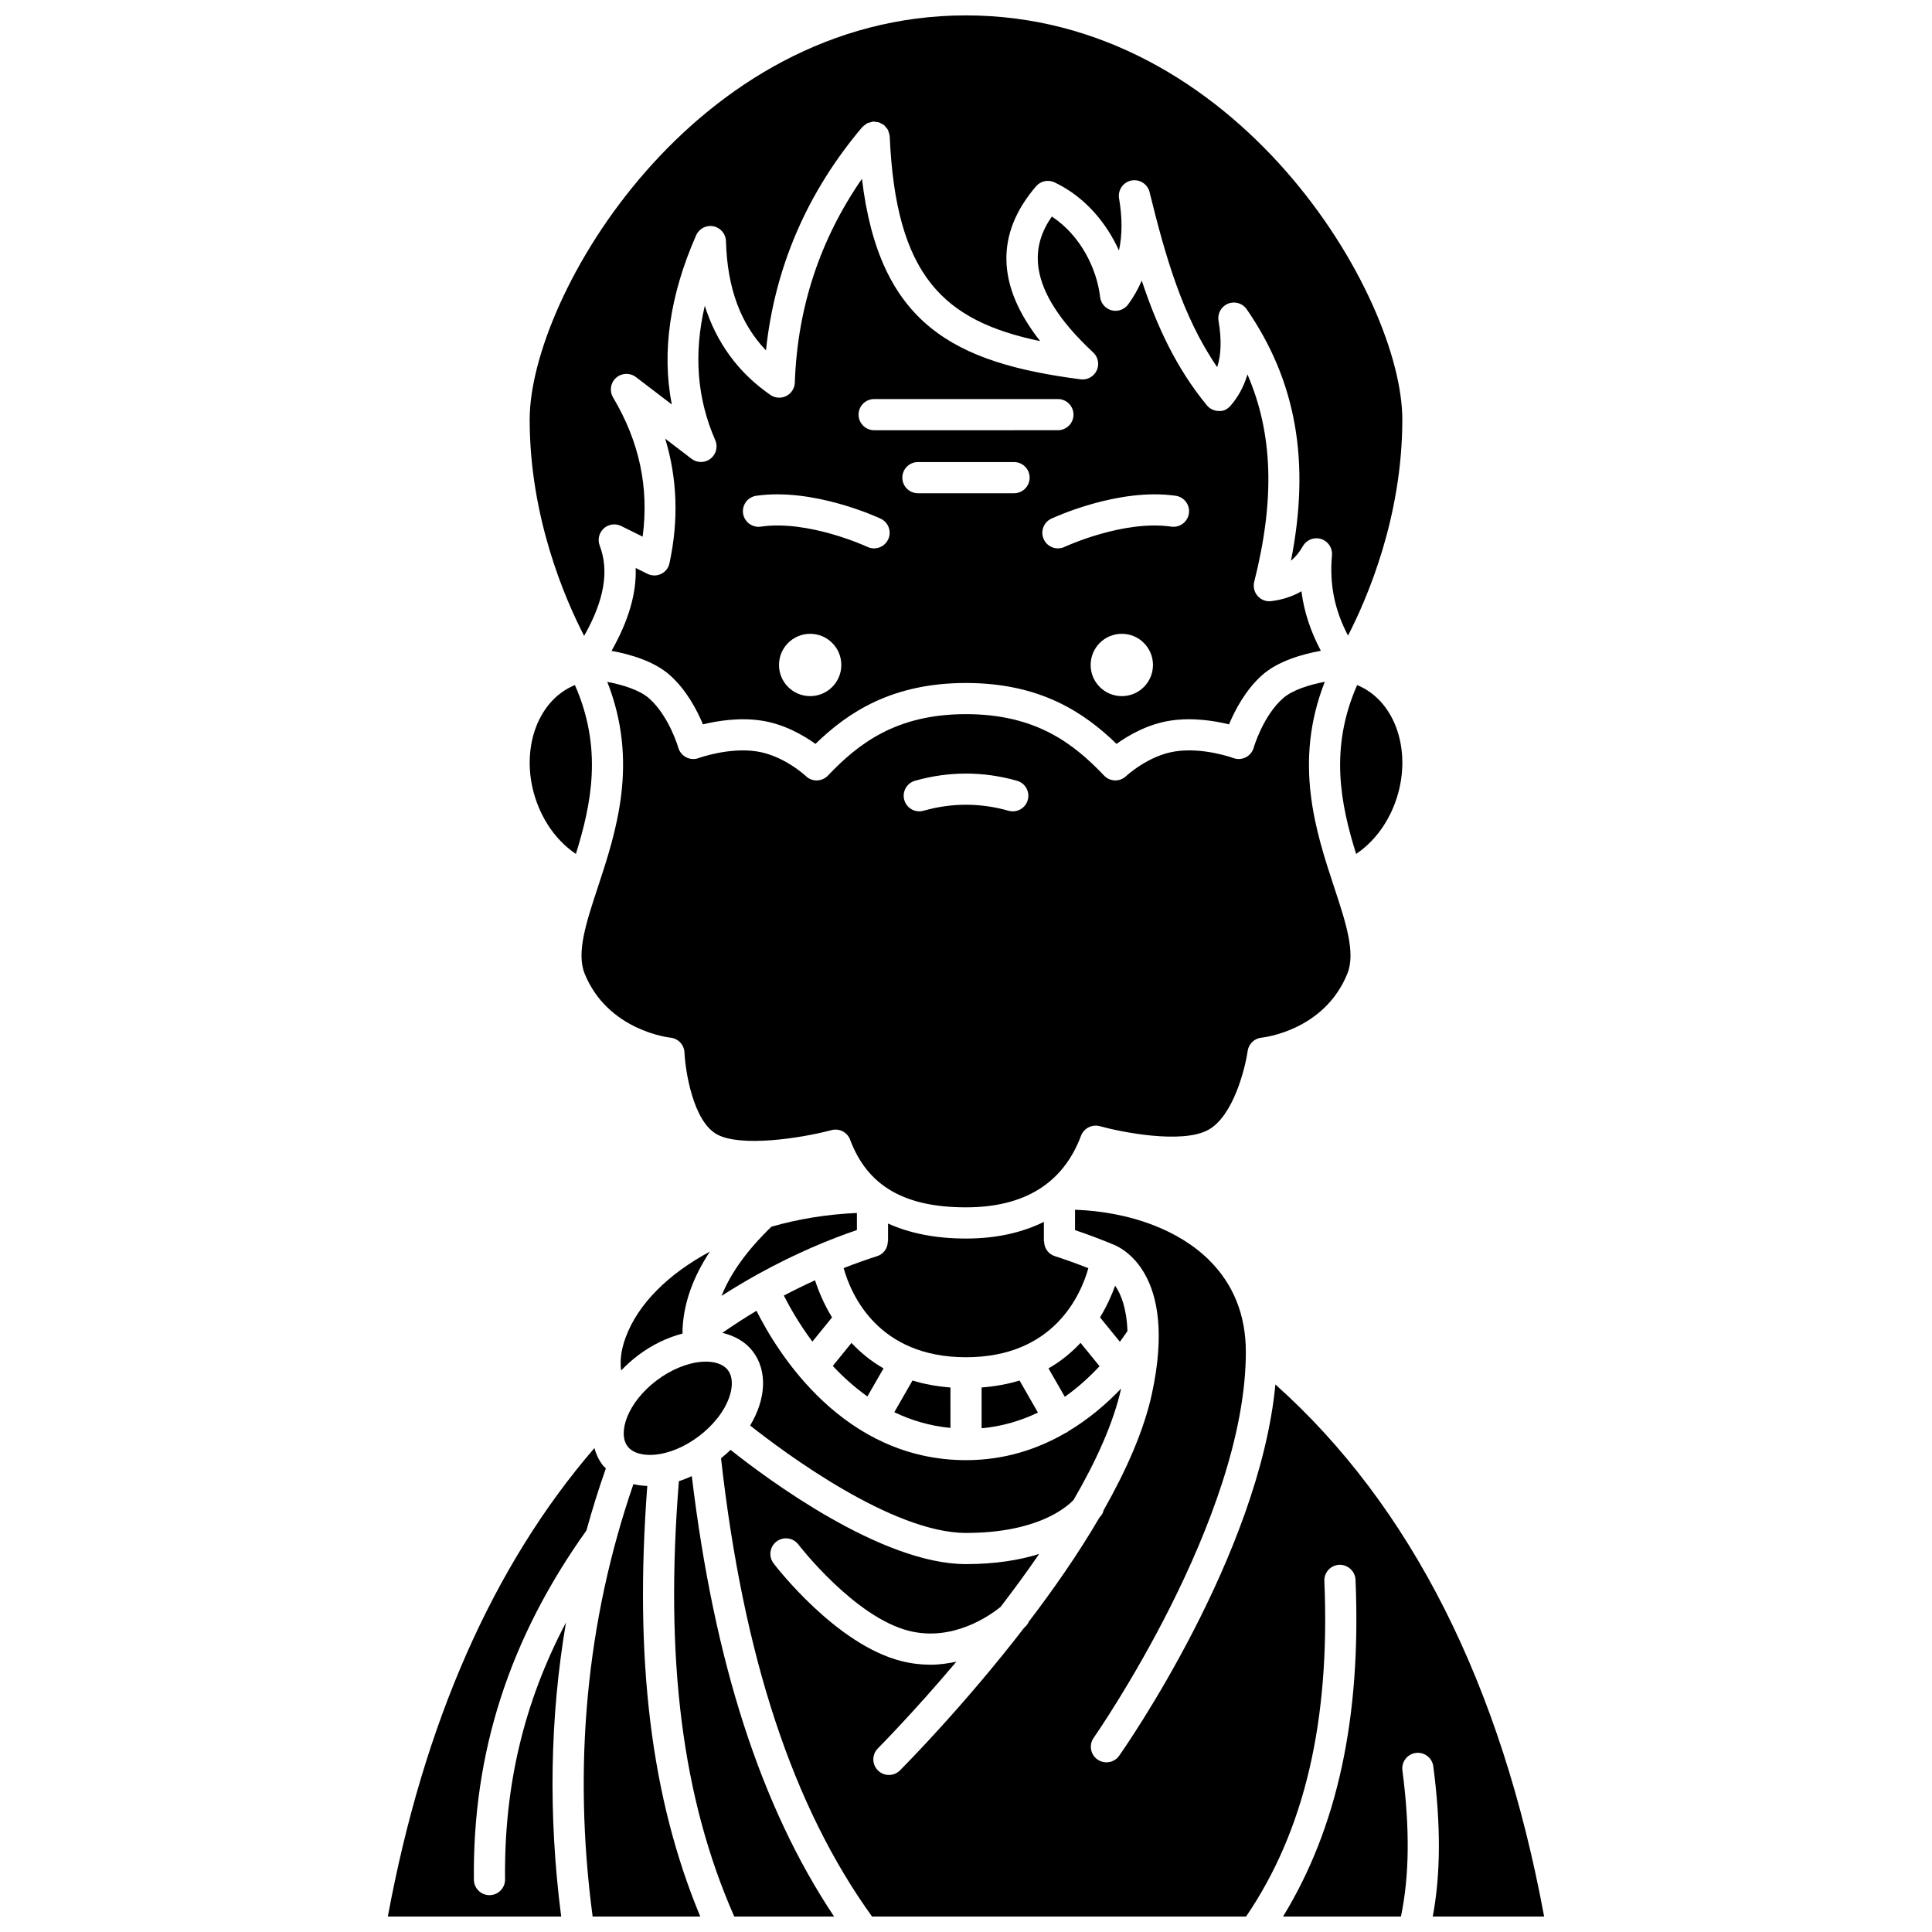
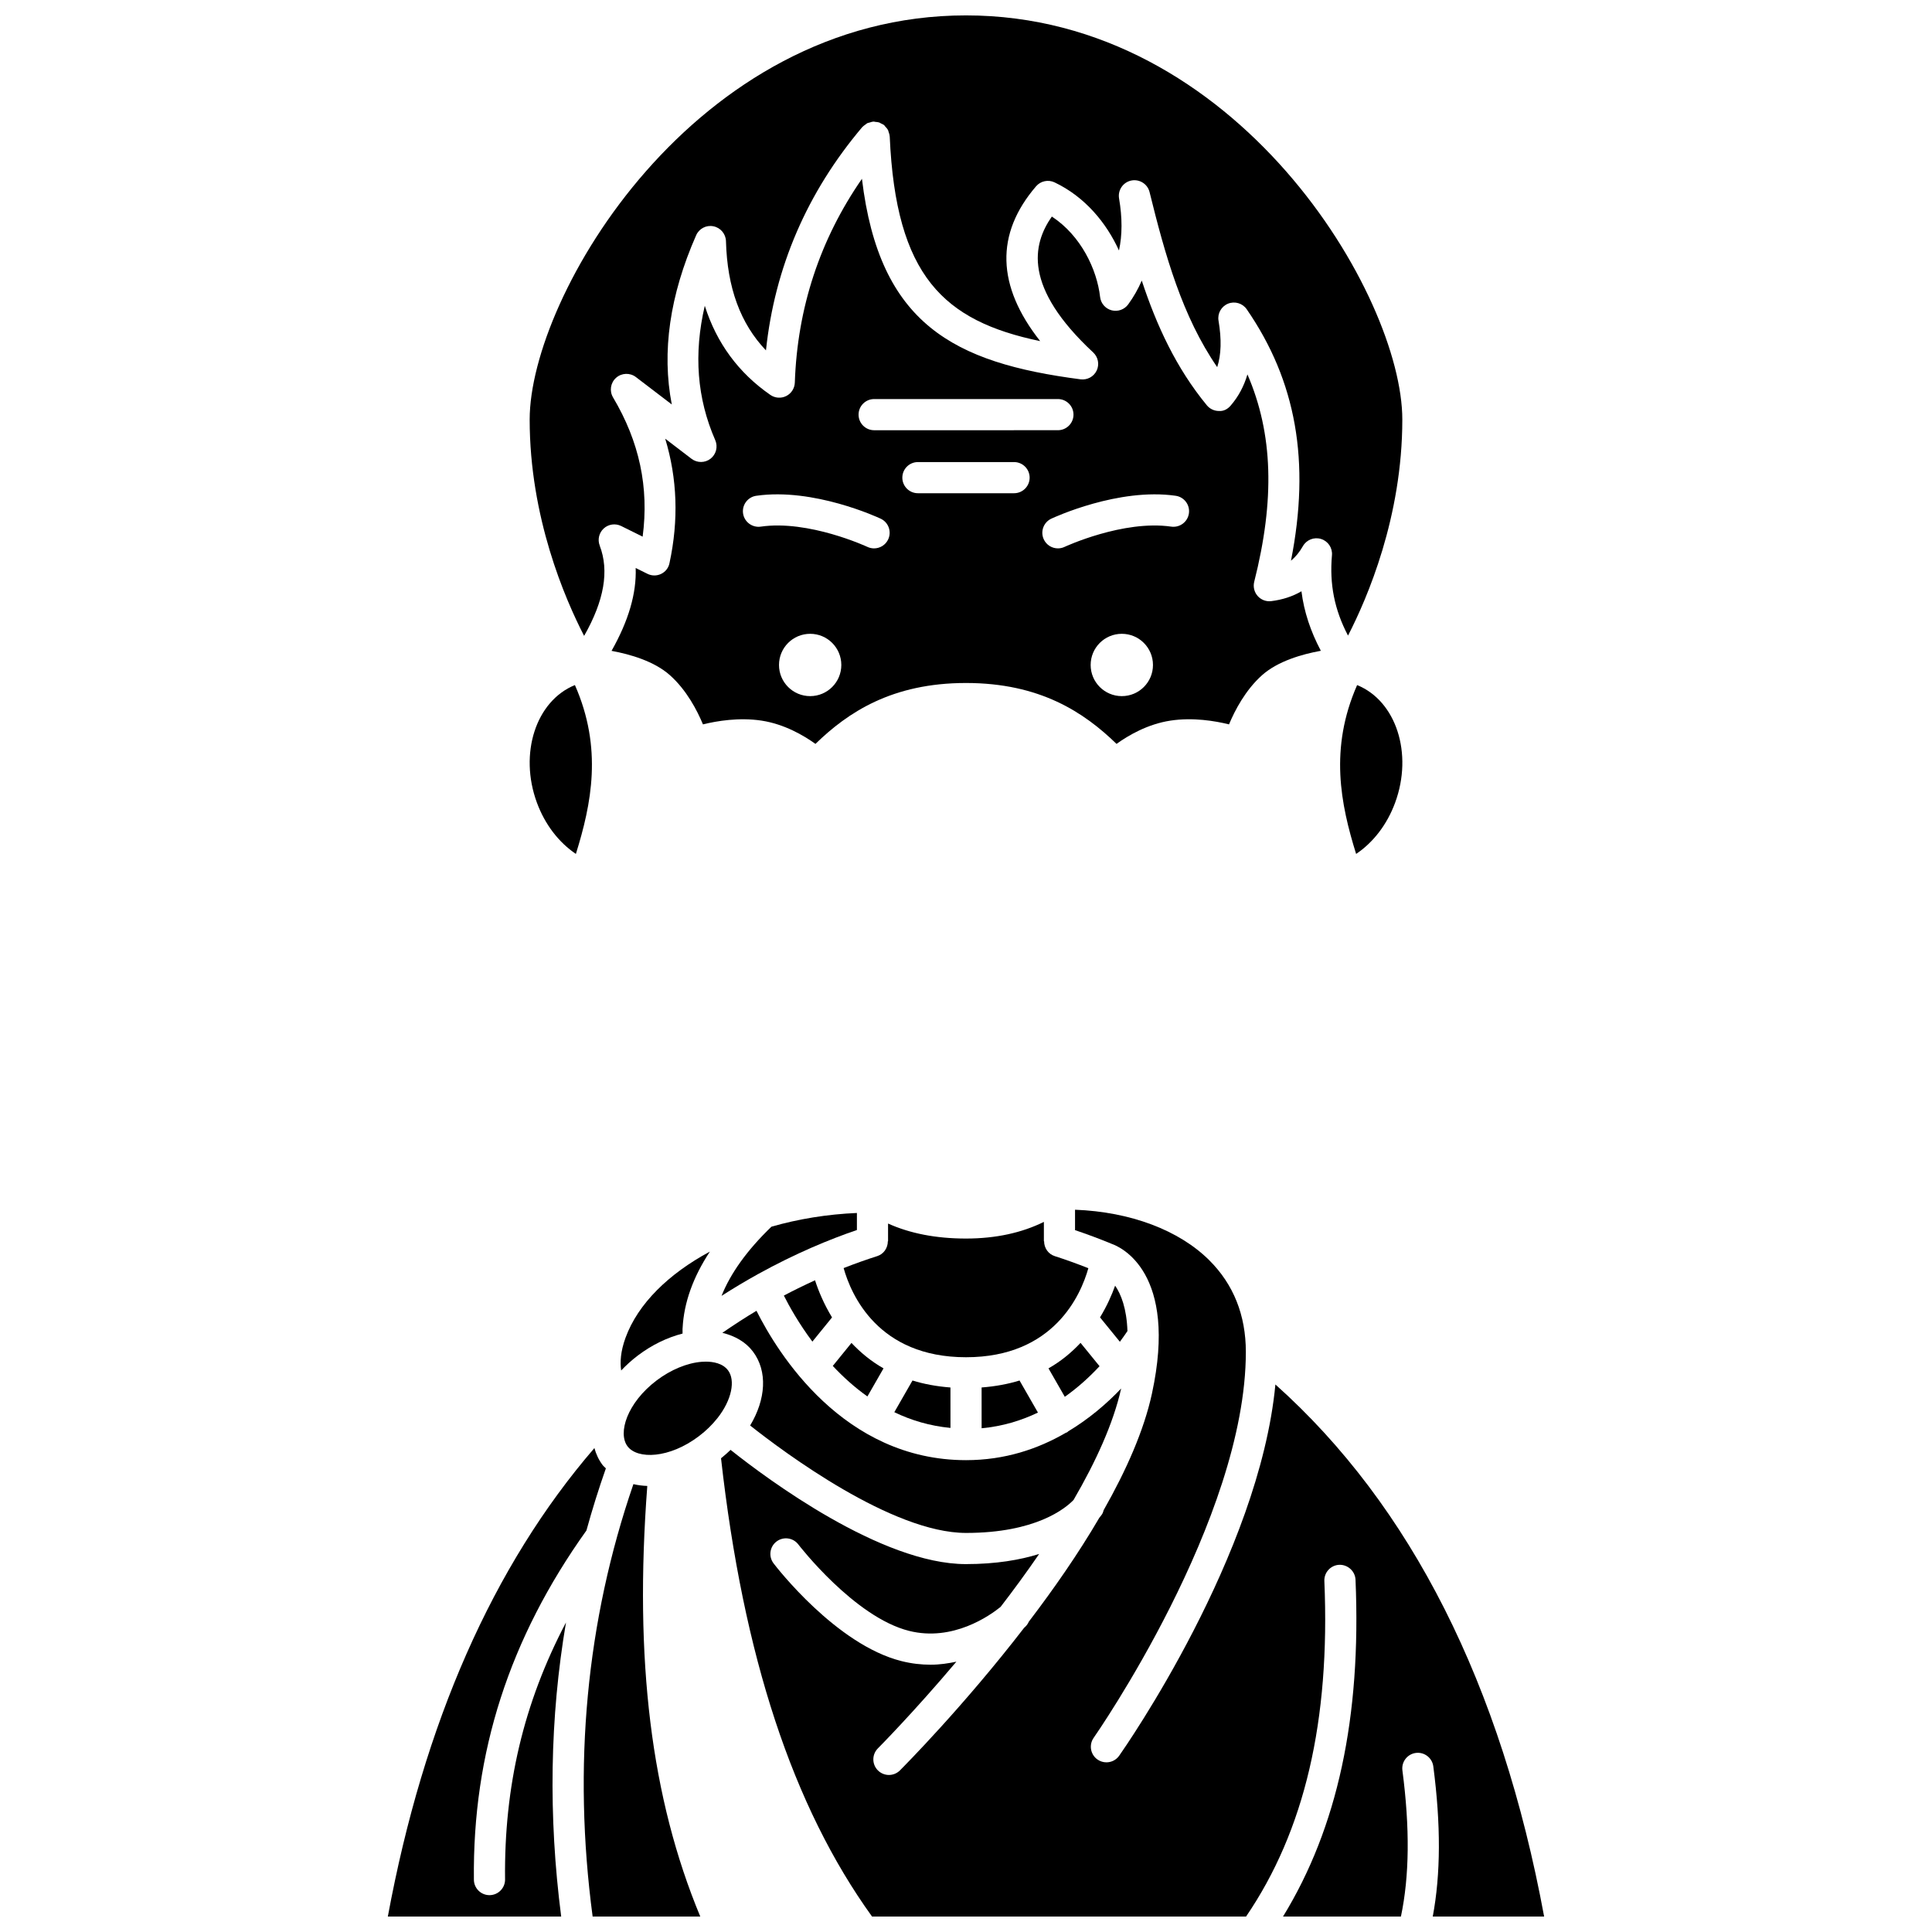
<svg xmlns="http://www.w3.org/2000/svg" width="800px" height="800px" version="1.1" viewBox="144 144 512 512">
  <defs>
    <clipPath id="e">
      <path d="m246 527h59v124.9h-59z" />
    </clipPath>
    <clipPath id="d">
      <path d="m335 464h219v187.9h-219z" />
    </clipPath>
    <clipPath id="c">
-       <path d="m322 535h44v116.9h-44z" />
-     </clipPath>
+       </clipPath>
    <clipPath id="b">
      <path d="m298 537h32v114.9h-32z" />
    </clipPath>
    <clipPath id="a">
      <path d="m284 148.09h232v164.91h-232z" />
    </clipPath>
  </defs>
-   <path d="m435.47 442.45c5.609 1.562 21.699 4.785 28.688 1.004 6.672-3.609 9.828-16.332 10.484-20.93 0.27-1.887 1.793-3.352 3.691-3.535 0.66-0.07 16.613-1.906 22.727-16.949 2.246-5.535-0.402-13.539-3.461-22.816-4.926-14.906-10.91-33.168-2.516-54.543-3.992 0.77-8.547 2.121-11.102 4.394-5.316 4.727-7.711 12.98-7.734 13.062-0.316 1.109-1.082 2.039-2.113 2.559-1.027 0.52-2.234 0.59-3.312 0.188-0.074-0.027-7.926-2.898-15.371-1.758-7.16 1.09-12.949 6.484-13.008 6.539-0.77 0.738-1.797 1.152-2.859 1.152h-0.09c-1.098-0.023-2.144-0.484-2.898-1.281-8.051-8.457-18.062-16.281-36.594-16.281s-28.539 7.828-36.594 16.281c-0.754 0.797-1.801 1.254-2.898 1.281-1.09 0.051-2.16-0.387-2.953-1.148-0.051-0.047-5.809-5.441-13.008-6.539-7.426-1.137-15.297 1.734-15.379 1.762-1.078 0.402-2.285 0.336-3.312-0.191-1.027-0.523-1.793-1.453-2.106-2.566-0.02-0.074-2.414-8.328-7.731-13.055-2.531-2.25-7.102-3.606-11.09-4.379 8.383 21.32 2.402 39.582-2.523 54.5-3.062 9.289-5.715 17.309-3.465 22.844 6.16 15.168 22.555 16.934 22.723 16.949 2.051 0.199 3.637 1.883 3.727 3.941 0.191 4.523 2.188 18.219 8.648 21.711 6.231 3.375 21.906 1.082 30.32-1.148 2.062-0.547 4.184 0.555 4.926 2.539 4.582 12.227 14.344 17.922 30.707 17.922 15.512 0 25.77-6.383 30.488-18.98 0.762-2 2.93-3.086 4.988-2.527zm-19.105-86.438c-0.621 2.195-2.91 3.473-5.098 2.844-7.492-2.121-15.047-2.117-22.527 0-0.375 0.105-0.754 0.16-1.129 0.16-1.801 0-3.457-1.188-3.969-3.008-0.625-2.191 0.652-4.477 2.844-5.098 8.941-2.535 18.07-2.539 27.027 0 2.199 0.625 3.477 2.906 2.852 5.102z" />
  <path d="m286.28 356.7c2.133 5.793 5.797 10.543 10.336 13.598 4.117-13.23 7.144-27.957-0.258-44.75-10.336 4.203-14.863 18.137-10.078 31.152z" />
  <path d="m371.09 465.45c-7.875 0.336-15.539 1.59-22.652 3.637-6.441 6.215-10.84 12.344-13.219 18.332 3.242-2.078 6.414-3.965 9.508-5.68 0.023-0.012 0.043-0.031 0.07-0.047 0.004 0 0.012 0 0.016-0.004 10.035-5.551 19.098-9.277 26.277-11.719z" />
  <path d="m329.21 524.61c1.934-1.461 3.531-3.051 4.82-4.668 0.008-0.012 0.012-0.023 0.02-0.039 0.012-0.016 0.031-0.02 0.047-0.031 3.898-4.93 4.82-10.109 2.832-12.73-1.438-1.895-4-2.293-5.898-2.293-0.395 0-0.762 0.016-1.078 0.043-3.828 0.293-8.176 2.09-11.93 4.93-7.848 5.938-10.359 13.969-7.719 17.469 2.641 3.496 11.062 3.254 18.906-2.68z" />
  <path d="m421.86 506.63 4.324 7.535c3.438-2.426 6.496-5.199 9.207-8.109l-5.035-6.184c-2.328 2.484-5.098 4.824-8.496 6.758z" />
  <path d="m369.65 499.89-4.953 6.094c2.68 2.867 5.719 5.641 9.176 8.09l4.269-7.441c-3.394-1.93-6.156-4.266-8.492-6.742z" />
  <path d="m359.29 499.54 5.207-6.41c-2.199-3.625-3.633-7.125-4.504-9.84-2.652 1.207-5.402 2.539-8.262 4.051 1.461 2.898 3.957 7.363 7.559 12.199z" />
  <path d="m385.82 509.85-4.816 8.395c4.457 2.156 9.41 3.644 14.879 4.168l-0.004-10.715c-3.703-0.285-7.047-0.918-10.059-1.848z" />
  <path d="m414.19 509.85c-3.012 0.93-6.356 1.562-10.055 1.844l0.004 10.809c5.488-0.504 10.449-2.012 14.926-4.156z" />
  <path d="m332.12 475.69c-10.895 5.859-19.051 13.797-22.344 22.816-1.344 3.68-1.473 6.531-1.16 8.688 1.32-1.391 2.785-2.727 4.414-3.965 3.703-2.805 7.793-4.781 11.855-5.82 0.004-0.422-0.023-0.84-0.008-1.258 0.008-0.062 0.008-0.121 0.02-0.184 0.34-6.738 2.777-13.516 7.223-20.277z" />
  <path d="m420.7 472.95h-0.059v-5.137c-5.816 2.871-12.691 4.414-20.641 4.414-8.043 0-14.895-1.383-20.656-3.977v4.703h-0.059c-0.004 1.75-1.066 3.379-2.82 3.934-2.641 0.84-5.637 1.887-8.895 3.164 1.973 7.039 9.094 23.629 32.434 23.629 23.301 0 30.434-16.531 32.422-23.598-2.977-1.164-5.961-2.258-8.902-3.195-1.758-0.562-2.824-2.188-2.824-3.938z" />
  <path d="m513.73 356.7c4.785-13.016 0.262-26.949-10.078-31.148-7.394 16.82-4.379 31.531-0.266 44.75 4.547-3.055 8.219-7.809 10.344-13.602z" />
  <g clip-path="url(#e)">
    <path d="m277.85 642.06c0.023 2.281-1.805 4.148-4.086 4.176h-0.047c-2.258 0-4.106-1.816-4.129-4.086-0.375-33.66 9.387-63.941 29.824-92.555 1.523-5.539 3.242-11.027 5.152-16.465-0.273-0.297-0.602-0.531-0.852-0.859-1.035-1.371-1.75-2.898-2.188-4.519-26.859 31.145-45.242 72.82-54.742 124.15h45.941c-3.441-26.637-3.012-52.703 1.273-77.93-11.223 21.32-16.422 43.414-16.148 68.086z" />
  </g>
  <path d="m439.52 484.71c-0.875 2.473-2.168 5.387-4.004 8.41l5.262 6.461c0.707-0.949 1.375-1.895 2.008-2.832-0.207-6.035-1.711-9.777-3.266-12.039z" />
  <g clip-path="url(#d)">
    <path d="m553.21 651.9c-11.371-61.5-35.293-108.89-71.215-141-4.289 45.121-39.793 96.105-41.398 98.383-0.801 1.145-2.082 1.754-3.383 1.754-0.82 0-1.648-0.242-2.371-0.75-1.867-1.309-2.316-3.887-1.004-5.754 0.406-0.574 40.324-57.906 40.324-102.26 0-9.73-3.269-17.91-9.711-24.312-7.988-7.938-20.812-12.805-35.555-13.371v5.406c3.254 1.105 6.519 2.309 9.766 3.66 2.336 0.828 17.562 7.539 10.621 39.637-2.121 9.809-6.832 20.398-12.793 30.895-0.113 0.379-0.215 0.766-0.445 1.113-0.051 0.078-0.297 0.43-0.723 0.938-5.566 9.527-12.117 18.918-18.676 27.523-0.215 0.5-0.531 0.961-0.949 1.359-0.027 0.027-0.199 0.176-0.293 0.262-15.996 20.75-31.684 36.559-32.91 37.789-0.805 0.805-1.867 1.211-2.922 1.211-1.059 0-2.113-0.406-2.918-1.207-1.613-1.613-1.613-4.223-0.004-5.84 0.227-0.227 9.391-9.461 20.801-22.973-2.164 0.457-4.414 0.801-6.832 0.801-2.465 0-5.047-0.285-7.719-0.957-17.301-4.34-33.23-25.023-33.898-25.902-1.379-1.812-1.031-4.402 0.781-5.785 1.809-1.379 4.402-1.035 5.785 0.777 0.148 0.195 14.863 19.27 29.344 22.902 11.605 2.91 21.418-4.055 24.258-6.359 3.453-4.488 6.91-9.195 10.215-14.02-5.039 1.57-11.391 2.684-19.398 2.684-22.43 0-52.742-22.613-62.379-30.273-0.793 0.77-1.641 1.512-2.527 2.231 5.894 52.508 19.004 92.281 40.027 121.45h99.109c15.496-22.73 22.332-51.809 20.754-88.918-0.094-2.281 1.672-4.203 3.953-4.305 2.238-0.07 4.203 1.672 4.305 3.953 1.551 36.516-4.809 65.77-19.215 89.27h31.246c2.254-10.711 2.398-23.41 0.395-38.738-0.293-2.258 1.297-4.332 3.559-4.629 2.246-0.293 4.332 1.297 4.629 3.559 2.019 15.469 1.969 28.551-0.148 39.809h29.516z" />
  </g>
  <g clip-path="url(#c)">
    <path d="m323.91 536.52c-3.785 47.309 0.898 84.133 14.68 115.39h26.457c-19.418-29.082-31.789-67.434-37.711-116.72-1.145 0.512-2.281 0.973-3.426 1.336z" />
  </g>
  <g clip-path="url(#b)">
    <path d="m315.54 537.79c-1.277-0.043-2.508-0.203-3.68-0.48-12.477 36.234-16.105 74.742-10.805 114.6h28.527c-13.055-31.375-17.535-67.961-14.043-114.12z" />
  </g>
  <path d="m426.82 523.56c-0.129 0.074-0.27 0.105-0.402 0.164-7.348 4.269-16.121 7.231-26.402 7.234-32.551 0-49.977-28.477-55.539-39.582-2.953 1.754-5.984 3.734-9.047 5.836 3.328 0.805 6.184 2.426 8.086 4.938 3.981 5.258 3.426 12.723-0.719 19.625 9.047 7.156 37.633 28.469 57.207 28.469 18.504 0 26.34-6.496 28.5-8.742 5.894-10.125 10.539-20.277 12.613-29.531-3.852 4.051-8.527 8.047-14.012 11.34-0.109 0.078-0.168 0.188-0.285 0.25z" />
  <g clip-path="url(#a)">
    <path d="m302.93 288.58c-0.609-1.586-0.188-3.387 1.07-4.535 1.254-1.145 3.086-1.402 4.617-0.648l5.691 2.82c1.723-13.043-0.863-25.156-7.844-36.898-1.012-1.703-0.676-3.879 0.801-5.195s3.684-1.395 5.254-0.199l9.512 7.262c-2.703-13.91-0.547-28.934 6.453-44.832 0.777-1.766 2.676-2.773 4.574-2.387 1.895 0.371 3.277 2.012 3.332 3.945 0.328 12.285 3.809 21.824 10.598 28.945 2.324-22.004 10.891-41.879 25.523-59.18 0.02-0.02 0.047-0.027 0.066-0.055 0.215-0.242 0.492-0.41 0.754-0.598 0.176-0.125 0.328-0.289 0.516-0.379 0.191-0.09 0.41-0.113 0.617-0.172 0.312-0.094 0.617-0.215 0.941-0.234 0.027 0 0.051-0.016 0.078-0.02 0.188-0.008 0.352 0.07 0.531 0.086 0.34 0.027 0.672 0.051 1 0.16 0.164 0.059 0.293 0.168 0.449 0.246 0.297 0.145 0.605 0.258 0.867 0.477 0.031 0.027 0.051 0.074 0.082 0.102 0.07 0.062 0.113 0.156 0.176 0.223 0.305 0.316 0.594 0.652 0.781 1.031 0.055 0.113 0.059 0.246 0.102 0.363 0.141 0.383 0.273 0.77 0.297 1.168 0 0.027 0.016 0.051 0.02 0.078 1.617 36.996 14.281 48.918 39.871 54.246-11.555-14.641-11.934-28.406-1.086-41.031 1.215-1.414 3.223-1.832 4.906-1.035 8.09 3.844 13.77 10.789 17.062 18.051 0.895-4.098 0.898-8.676 0.023-13.801-0.371-2.188 1.055-4.285 3.231-4.738 2.168-0.441 4.32 0.895 4.852 3.055 4.133 16.766 8.664 32.941 17.926 46.395 1.074-3.305 1.184-7.375 0.352-12.301-0.328-1.906 0.723-3.785 2.519-4.519 1.785-0.723 3.856-0.113 4.953 1.484 13.121 19.039 16.91 40.367 11.73 66.625 1.215-0.988 2.254-2.262 3.156-3.848 0.957-1.688 2.965-2.481 4.82-1.902s3.055 2.375 2.883 4.309c-0.684 7.672 0.66 14.449 4.254 21.297 5.121-9.934 14.391-31.461 14.391-57.25 0-32.715-43.684-107.11-115.63-107.11-71.945 0-115.63 74.391-115.63 107.11 0 25.855 9.32 47.43 14.43 57.328 5.316-9.348 6.699-17.238 4.125-23.938z" />
  </g>
  <path d="m319.21 296.09c-1.145 0.555-2.484 0.547-3.625-0.02l-3.125-1.547c0.25 6.723-1.895 14.008-6.394 21.961 4.961 0.914 11.312 2.75 15.449 6.434 4.449 3.957 7.262 9.395 8.773 13.051 3.738-0.922 9.594-1.891 15.504-1 6.078 0.926 11.207 3.941 14.309 6.172 8.613-8.371 20.301-16.141 39.895-16.141s31.281 7.769 39.895 16.141c3.102-2.234 8.23-5.25 14.309-6.172 5.902-0.898 11.766 0.074 15.504 1 1.52-3.652 4.332-9.094 8.773-13.051 4.172-3.711 10.59-5.547 15.562-6.453-2.723-5.148-4.461-10.344-5.141-15.766-2.356 1.371-5.027 2.242-8.004 2.609-1.352 0.172-2.699-0.344-3.606-1.367-0.898-1.023-1.238-2.426-0.91-3.746 5.5-21.746 5.004-39.254-1.793-54.973-0.918 3.129-2.394 5.891-4.438 8.258-0.793 0.926-1.855 1.551-3.176 1.434-1.219-0.012-2.367-0.566-3.144-1.508-8.137-9.887-13.309-21.121-17.246-33.047-0.957 2.227-2.152 4.328-3.594 6.309-1 1.375-2.754 1.996-4.391 1.57-1.648-0.434-2.863-1.832-3.055-3.527-0.828-7.297-5.078-16.273-12.793-21.32-5.148 7.391-7.652 18.703 10.965 36.02 1.312 1.223 1.688 3.156 0.926 4.781-0.766 1.629-2.488 2.555-4.269 2.336-33.582-4.367-53.324-14.602-57.945-53.137-11.098 16.031-17.109 34.141-17.789 54.016-0.055 1.512-0.926 2.871-2.277 3.547-1.348 0.68-2.961 0.566-4.207-0.297-8.445-5.852-14.254-13.766-17.375-23.621-2.988 12.805-2.055 24.559 2.773 35.617 0.75 1.727 0.242 3.742-1.234 4.902-1.484 1.16-3.559 1.172-5.055 0.031l-6.973-5.328c3.203 10.551 3.594 21.582 1.137 32.961-0.238 1.266-1.066 2.316-2.215 2.871zm39.492 32.391c-4.562 0-8.258-3.695-8.258-8.258s3.695-8.258 8.258-8.258 8.258 3.695 8.258 8.258c0 4.559-3.695 8.258-8.258 8.258zm54.035-53.77h-25.48c-2.281 0-4.129-1.852-4.129-4.129 0-2.281 1.852-4.129 4.129-4.129h25.48c2.281 0 4.129 1.852 4.129 4.129s-1.844 4.129-4.129 4.129zm28.555 53.77c-4.562 0-8.258-3.695-8.258-8.258s3.695-8.258 8.258-8.258 8.258 3.695 8.258 8.258c0.004 4.559-3.691 8.258-8.258 8.258zm14.285-53.094c2.254 0.328 3.824 2.422 3.496 4.68s-2.438 3.816-4.68 3.496c-12.738-1.836-28.121 5.297-28.281 5.371-0.57 0.27-1.164 0.391-1.754 0.391-1.547 0-3.035-0.875-3.738-2.371-0.969-2.066-0.086-4.523 1.977-5.496 0.723-0.332 17.809-8.258 32.98-6.07zm-79.918-25.633h48.699c2.281 0 4.129 1.852 4.129 4.129 0 2.281-1.852 4.129-4.129 4.129l-48.699 0.004c-2.281 0-4.129-1.852-4.129-4.129 0-2.281 1.848-4.133 4.129-4.133zm-31.238 25.633c15.172-2.188 32.262 5.734 32.977 6.074 2.066 0.969 2.945 3.426 1.977 5.492-0.703 1.496-2.188 2.375-3.742 2.375-0.586 0-1.184-0.129-1.75-0.391-0.152-0.074-15.582-7.223-28.281-5.371-2.231 0.32-4.348-1.238-4.68-3.496-0.324-2.258 1.242-4.356 3.5-4.684z" />
</svg>